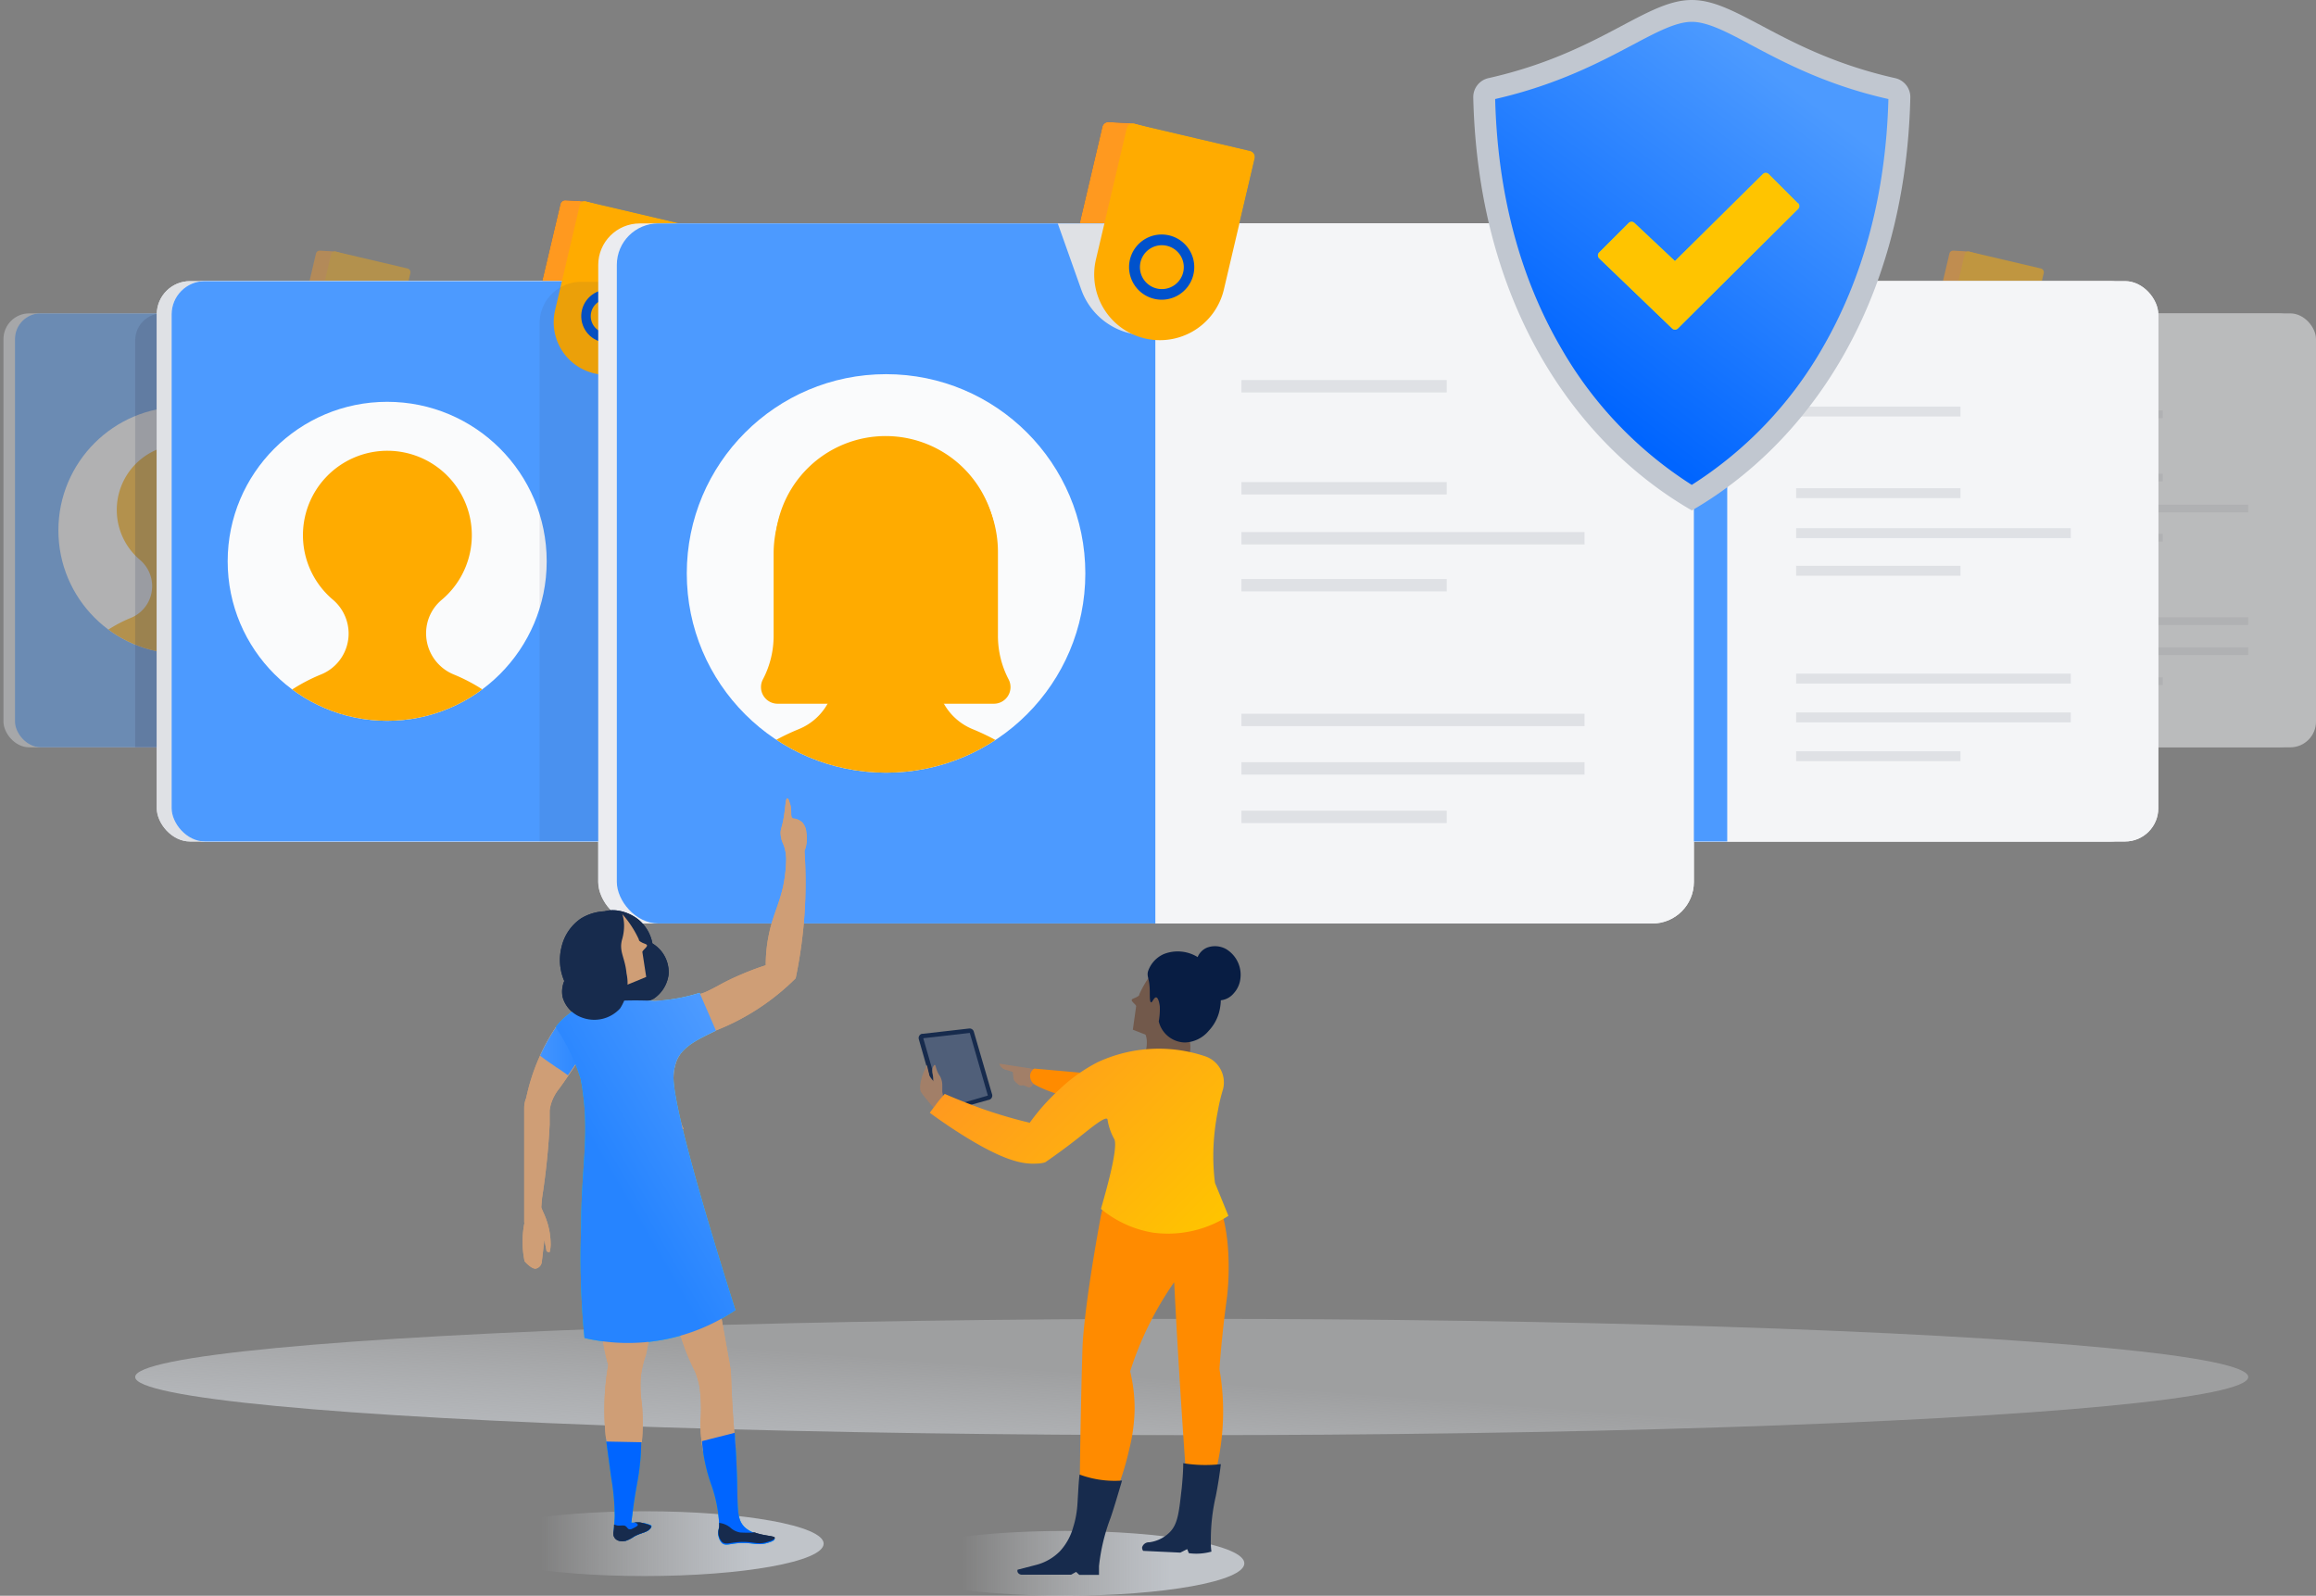
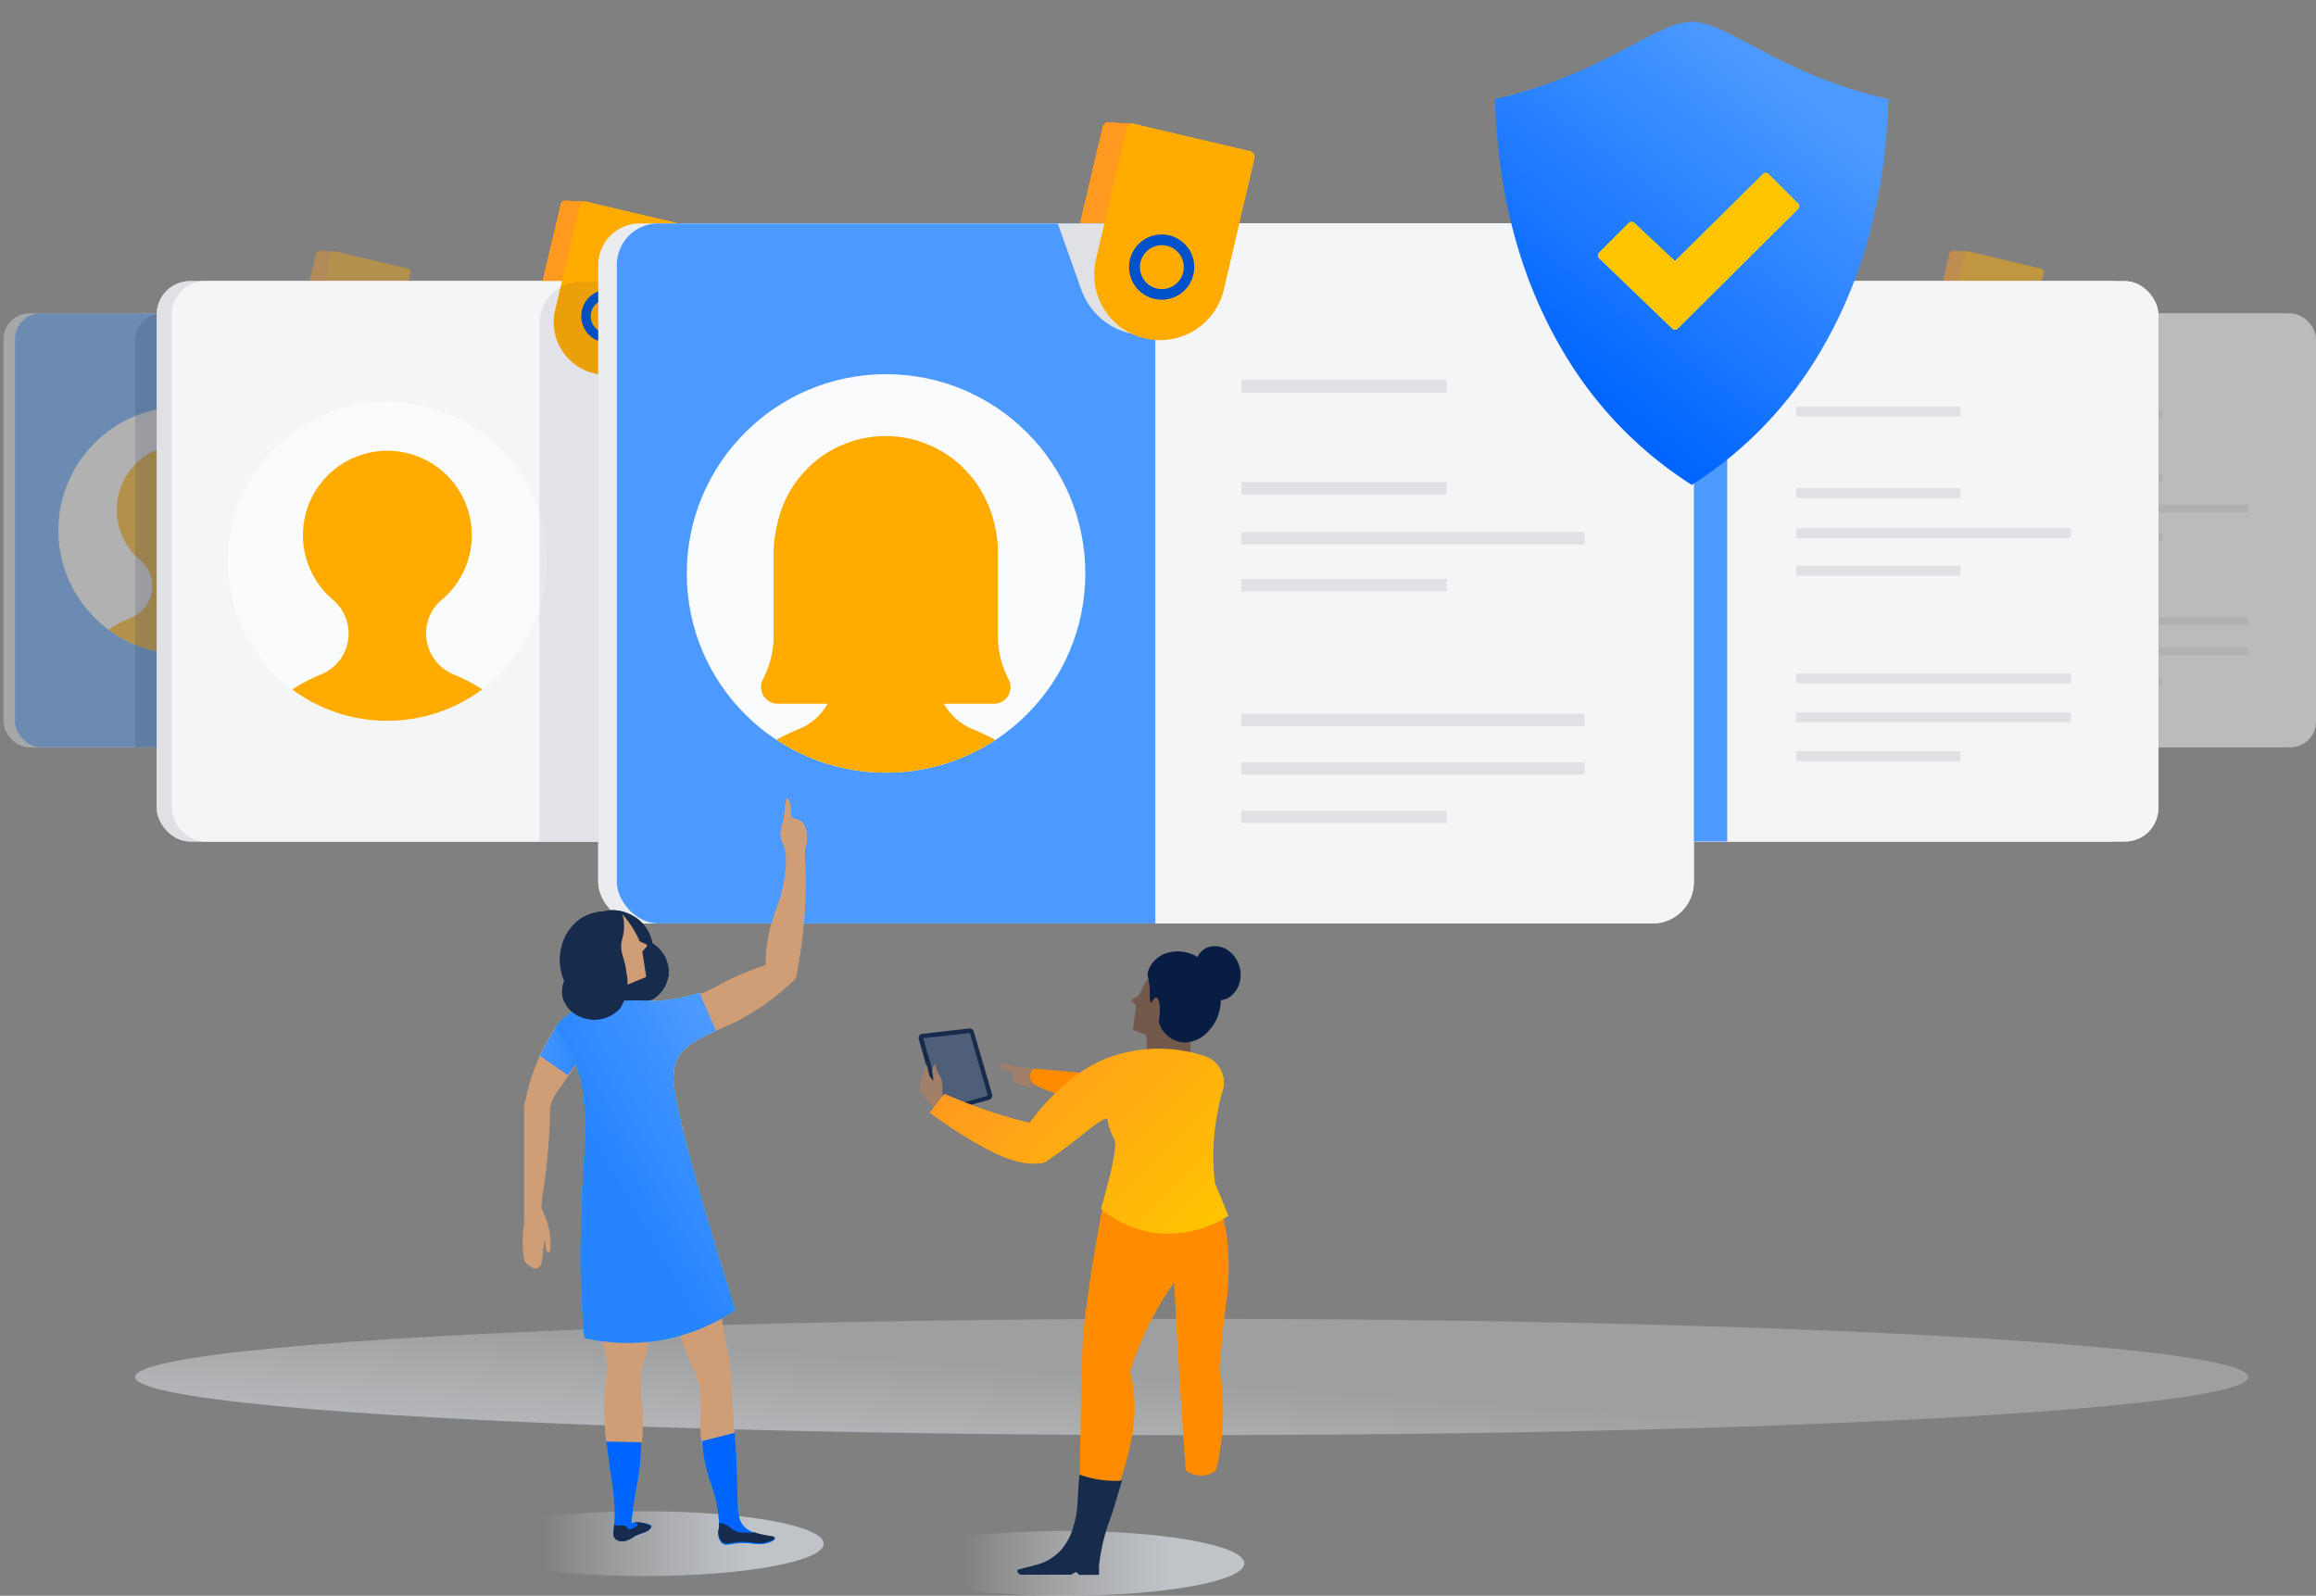
<svg xmlns="http://www.w3.org/2000/svg" xmlns:xlink="http://www.w3.org/1999/xlink" viewBox="0 0 462.44 318.66">
  <rect x="0" y="0" width="462.44" height="318.66" fill="#808080" stroke="none" />
  <defs>
    <linearGradient id="a" x1="238.76" y1="264.11" x2="234.63" y2="319.66" gradientUnits="userSpaceOnUse">
      <stop offset="0.21" stop-color="#e5e8ec" stop-opacity="0.3" />
      <stop offset="0.79" stop-color="#cfd4db" stop-opacity="0.8" />
    </linearGradient>
    <clipPath id="b" transform="translate(-1.56 -11.87)">
      <rect x="330.68" y="74.44" width="133.32" height="86.66" rx="5.14" ry="5.14" style="fill:#f4f5f7" />
    </clipPath>
    <clipPath id="c" transform="translate(-1.56 -11.87)">
      <circle cx="364.01" cy="117.77" r="24.66" style="fill:#0065ff" />
    </clipPath>
    <linearGradient id="d" x1="364.27" y1="128.84" x2="364.27" y2="98.31" gradientUnits="userSpaceOnUse">
      <stop offset="0" stop-color="#253858" />
      <stop offset="1" stop-color="#42526e" />
    </linearGradient>
    <clipPath id="e" transform="translate(-1.56 -11.87)">
      <path d="M364.27,119.24c3.13,0,5.35,1.8,6.9.8s2.43-4.79,2.87-6.18a8.6,8.6,0,0,0,.24-4,23.75,23.75,0,0,1-1-2.41,7.41,7.41,0,0,1-.17-1.1,17.45,17.45,0,0,0-3.93-.06c-5.1.5-7.41,3-10.61,2.08a6.27,6.27,0,0,1-2.87-1.91,6.38,6.38,0,0,0-.87,1.33,6.8,6.8,0,0,0-.6,2.08,9.91,9.91,0,0,0,.24,4c.44,1.39,1.32,5.18,2.87,6.18S361.15,119.25,364.27,119.24Z" style="fill:#ecc19c" />
    </clipPath>
    <radialGradient id="f" cx="375.39" cy="132.24" r="3.05" gradientTransform="translate(-2.04 -23.39) scale(0.99)" gradientUnits="userSpaceOnUse">
      <stop offset="0" stop-color="#ffd5c4" />
      <stop offset="0.1" stop-color="#ffd5c4" stop-opacity="0.98" />
      <stop offset="0.22" stop-color="#fed5c3" stop-opacity="0.92" />
      <stop offset="0.36" stop-color="#fcd4c1" stop-opacity="0.82" />
      <stop offset="0.51" stop-color="#fad3bf" stop-opacity="0.67" />
      <stop offset="0.66" stop-color="#f7d2bd" stop-opacity="0.49" />
      <stop offset="0.83" stop-color="#f4d1ba" stop-opacity="0.27" />
      <stop offset="0.99" stop-color="#f0d0b6" stop-opacity="0.01" />
      <stop offset="1" stop-color="#f0d0b6" stop-opacity="0" />
    </radialGradient>
    <radialGradient id="g" cx="362.79" cy="132.43" r="3.05" xlink:href="#f" />
    <clipPath id="h" transform="translate(-1.56 -11.87)">
      <rect x="4.55" y="74.44" width="133.32" height="86.66" rx="5.14" ry="5.14" style="fill:#f4f5f7" />
    </clipPath>
    <clipPath id="i" transform="translate(-1.56 -11.87)">
      <circle cx="37.88" cy="117.77" r="24.66" style="fill:#fafbfc" />
    </clipPath>
    <clipPath id="j" transform="translate(-1.56 -11.87)">
      <rect x="260.36" y="68.01" width="172.15" height="111.9" rx="6.64" ry="6.64" style="fill:#f4f5f7" />
    </clipPath>
    <clipPath id="k" transform="translate(-1.56 -11.87)">
      <circle cx="303.4" cy="123.96" r="31.85" style="fill:#0065ff" />
    </clipPath>
    <linearGradient id="l" x1="303.74" y1="138.24" x2="303.74" y2="98.83" xlink:href="#d" />
    <clipPath id="m" transform="translate(-1.56 -11.87)">
      <path d="M303.74,125.85c4,0,6.91,2.33,8.91,1s3.14-6.18,3.71-8a11.1,11.1,0,0,0,.31-5.17c-.12-.68-.93-1.54-1.29-3.12a9.57,9.57,0,0,1-.21-1.42,22.53,22.53,0,0,0-5.07-.08c-6.58.65-9.56,3.93-13.7,2.69a8.09,8.09,0,0,1-3.7-2.47,8.24,8.24,0,0,0-1.12,1.72,8.78,8.78,0,0,0-.77,2.68,12.8,12.8,0,0,0,.31,5.17c.57,1.8,1.71,6.69,3.71,8S299.7,125.86,303.74,125.85Z" style="fill:#ecc19c" />
    </clipPath>
    <radialGradient id="n" cx="316.07" cy="138.93" r="3.94" xlink:href="#f" />
    <radialGradient id="o" cx="299.79" cy="139.17" r="3.94" xlink:href="#f" />
    <clipPath id="p" transform="translate(-1.56 -11.87)">
-       <rect x="35.83" y="68.01" width="172.15" height="111.9" rx="6.64" ry="6.64" style="fill:#f4f5f7" />
-     </clipPath>
+       </clipPath>
    <clipPath id="q" transform="translate(-1.56 -11.87)">
      <rect x="124.72" y="56.48" width="215.07" height="139.8" rx="8.29" ry="8.29" style="fill:#f4f5f7" />
    </clipPath>
    <clipPath id="y" transform="translate(-1.56 -11.87)">
      <circle cx="78.87" cy="123.96" r="31.85" style="fill:#fafbfc" />
    </clipPath>
    <linearGradient id="z" x1="119.45" y1="114.51" x2="334.52" y2="114.51" gradientUnits="userSpaceOnUse">
      <stop offset="0" stop-color="#ebecf0" />
      <stop offset="1" stop-color="#fafbfc" />
    </linearGradient>
    <clipPath id="ab" transform="translate(-1.56 -11.87)">
      <circle cx="178.48" cy="126.38" r="39.79" style="fill:#fafbfc" />
    </clipPath>
    <linearGradient id="ac" x1="475.08" y1="1092.74" x2="546.68" y2="1092.74" gradientTransform="translate(-382.22 -784.48)" gradientUnits="userSpaceOnUse">
      <stop offset="0.21" stop-color="#e5e8ec" stop-opacity="0" />
      <stop offset="0.79" stop-color="#cfd4db" stop-opacity="0.8" />
    </linearGradient>
    <linearGradient id="ad" x1="-876.99" y1="380.18" x2="-863.53" y2="380.18" gradientTransform="translate(-757.31 602) rotate(180)" gradientUnits="userSpaceOnUse">
      <stop offset="0" stop-color="#00c7e5" />
      <stop offset="1" stop-color="#79e2f2" />
    </linearGradient>
    <linearGradient id="ae" x1="124.5" y1="248.22" x2="152.57" y2="231.86" gradientTransform="matrix(1, 0, 0, 1, 0, 0)" xlink:href="#ad" />
    <linearGradient id="af" x1="365.98" y1="1088.02" x2="437.58" y2="1088.02" gradientTransform="translate(-189.12 -775.84)" xlink:href="#ac" />
    <linearGradient id="ag" x1="2864.75" y1="344.55" x2="2905.44" y2="385.22" gradientTransform="translate(3108.82 602) rotate(180)" gradientUnits="userSpaceOnUse">
      <stop offset="0" stop-color="#ffc400" />
      <stop offset="1" stop-color="#ff991f" />
    </linearGradient>
    <linearGradient id="ah" x1="-876.99" y1="380.18" x2="-863.53" y2="380.18" gradientTransform="translate(-757.31 602) rotate(180)" gradientUnits="userSpaceOnUse">
      <stop offset="0" stop-color="#2684ff" />
      <stop offset="1" stop-color="#4c9aff" />
    </linearGradient>
    <linearGradient id="ai" x1="124.5" y1="248.22" x2="152.57" y2="231.86" gradientTransform="matrix(1, 0, 0, 1, 0, 0)" xlink:href="#ah" />
    <linearGradient id="aj" x1="310.94" y1="85.82" x2="355.95" y2="26.43" gradientUnits="userSpaceOnUse">
      <stop offset="0" stop-color="#0065ff" />
      <stop offset="1" stop-color="#4c9aff" />
    </linearGradient>
  </defs>
  <title>hero-Atlassian-Crowd</title>
  <g style="isolation:isolate">
    <ellipse cx="237.95" cy="274.98" rx="210.96" ry="11.61" style="fill:url(#a)" />
    <g style="opacity:0.5">
      <path d="M393,88.71h0a8.13,8.13,0,0,1-6.06-9.78l3.86-16.42a.77.77,0,0,1,.75-.59l3.2.18,12,3.54-4,17A8.13,8.13,0,0,1,393,88.71Z" transform="translate(-1.56 -11.87)" style="fill:#ff991f" />
      <rect x="326.82" y="62.58" width="133.32" height="86.66" rx="5.14" ry="5.14" style="fill:#dfe1e5" />
      <rect x="329.12" y="62.58" width="133.32" height="86.66" rx="5.14" ry="5.14" style="fill:#f4f5f7" />
      <g style="clip-path:url(#b)">
        <rect x="326.13" y="62.58" width="69.64" height="88.52" style="fill:#ebecf0" />
      </g>
      <circle cx="362.45" cy="105.91" r="24.66" style="fill:#0065ff" />
      <path d="M399,87.79h0a8.49,8.49,0,0,0,5.16-10.85l-.83-2.5H385.26l2.91,8.19A8.49,8.49,0,0,0,399,87.79Z" transform="translate(-1.56 -11.87)" style="fill:#dfe1e5;mix-blend-mode:multiply" />
      <rect x="406.43" y="81.97" width="25.41" height="1.53" style="fill:#dfe1e5" />
      <rect x="406.43" y="100.79" width="42.47" height="1.53" style="fill:#dfe1e5" />
      <rect x="406.43" y="94.6" width="25.41" height="1.53" style="fill:#dfe1e5" />
      <rect x="406.43" y="106.6" width="25.41" height="1.53" style="fill:#dfe1e5" />
      <rect x="406.43" y="123.28" width="42.47" height="1.53" style="fill:#dfe1e5" />
      <rect x="406.43" y="129.28" width="42.47" height="1.53" style="fill:#dfe1e5" />
      <rect x="406.43" y="135.28" width="25.41" height="1.53" style="fill:#dfe1e5" />
      <path d="M391.6,63.45h14.73a.77.77,0,0,1,.77.77V80.92A8.13,8.13,0,0,1,399,89.05h0a8.13,8.13,0,0,1-8.13-8.13V64.21a.77.77,0,0,1,.77-.77Z" transform="translate(26.45 -101.08) rotate(13.22)" style="fill:#ffab00" />
      <circle cx="398.12" cy="79.85" r="3.37" transform="translate(221.63 434.43) rotate(-75.82)" style="fill:none;stroke:#0052cc;stroke-miterlimit:10;stroke-width:1.469px" />
      <circle cx="362.45" cy="105.91" r="24.66" style="fill:#0065ff" />
      <g style="clip-path:url(#c)">
        <path d="M381.1,135.56,374,130.88a1,1,0,0,0-.49-.16l-9.09-.47-9.09.47a1,1,0,0,0-.49.16l-7.59,5a24.66,24.66,0,0,0,33.81-.34Z" transform="translate(-1.56 -11.87)" style="fill:#2684ff" />
        <path d="M370.53,126.88a12.17,12.17,0,0,0,.27,3.35c.13.49.76.67,1.27,1a.29.29,0,0,1,.08.42,12.58,12.58,0,0,1-4.55,3.4.48.48,0,0,0-.24.23l-2.51,5.34a.49.49,0,0,1-.88,0l-2.52-5.34a.48.48,0,0,0-.24-.23,12.58,12.58,0,0,1-4.55-3.4.28.28,0,0,1,.07-.41c.52-.3,1.15-.49,1.28-1a12.17,12.17,0,0,0,.27-3.35Z" transform="translate(-1.56 -11.87)" style="fill:#ddb28d" />
        <path d="M376.78,114.82c0,1.22-2,3.81-3.21,3.85s-1.17-2.48-1.21-3.7a2.21,2.21,0,1,1,4.42-.15Z" transform="translate(-1.56 -11.87)" style="fill:#ecc19c" />
        <path d="M351.69,114.82c0,1.22,2,3.81,3.21,3.85s1.17-2.48,1.21-3.7a2.21,2.21,0,0,0-4.42-.15Z" transform="translate(-1.56 -11.87)" style="fill:#ecc19c" />
        <path d="M362.81,129.1a5.41,5.41,0,0,0,2.92,0c7.56-2.12,6.35-2.88,9.26-15.7,1.67-7.36.47-15.6-10.72-15.26-11.18-.34-12.39,7.9-10.72,15.26C356.46,126.22,355.25,127,362.81,129.1Z" transform="translate(-1.56 -11.87)" style="fill:url(#d)" />
        <path d="M364.23,124.71c2.09-.07,3,1,3.76.36a1.76,1.76,0,0,0,.3-2.27c-.16-.16-.33-.19-1.33-.24-1.8-.1-2,0-2.8-.13a9.92,9.92,0,0,0-1.54-.17,7.91,7.91,0,0,0-1.49.23c-.61.13-.91.19-1,.31-.41.49-.06,1.85.77,2.34S362.37,124.77,364.23,124.71Z" transform="translate(-1.56 -11.87)" style="fill:#ecc19c" />
        <path d="M364.27,119.24c3.13,0,5.35,1.8,6.9.8s2.43-4.79,2.87-6.18a8.6,8.6,0,0,0,.24-4,23.75,23.75,0,0,1-1-2.41,7.41,7.41,0,0,1-.17-1.1,17.45,17.45,0,0,0-3.93-.06c-5.1.5-7.41,3-10.61,2.08a6.27,6.27,0,0,1-2.87-1.91,6.38,6.38,0,0,0-.87,1.33,6.8,6.8,0,0,0-.6,2.08,9.91,9.91,0,0,0,.24,4c.44,1.39,1.32,5.18,2.87,6.18S361.15,119.25,364.27,119.24Z" transform="translate(-1.56 -11.87)" style="fill:#ecc19c" />
        <g style="clip-path:url(#e)">
          <g style="opacity:0.36;mix-blend-mode:multiply">
            <circle cx="369.14" cy="107.37" r="3.02" style="fill:url(#f)" />
          </g>
          <g style="opacity:0.36;mix-blend-mode:multiply">
            <circle cx="356.68" cy="107.55" r="3.02" style="fill:url(#g)" />
          </g>
        </g>
        <path d="M364,93.11a24.66,24.66,0,1,1-24.66,24.66A24.66,24.66,0,0,1,364,93.11m0-1.91a26.57,26.57,0,1,0,26.57,26.57A26.61,26.61,0,0,0,364,91.2Z" transform="translate(-1.56 -11.87)" style="fill:#fff" />
      </g>
      <path d="M364,93.11a24.66,24.66,0,1,1-24.66,24.66A24.66,24.66,0,0,1,364,93.11m0-1.91a26.57,26.57,0,1,0,26.57,26.57A26.61,26.61,0,0,0,364,91.2Z" transform="translate(-1.56 -11.87)" style="fill:#fafbfc" />
    </g>
    <g style="opacity:0.4">
      <path d="M66.85,88.71h0a8.13,8.13,0,0,1-6.06-9.78l3.86-16.42a.77.77,0,0,1,.75-.59l3.2.18,12,3.54-4,17A8.13,8.13,0,0,1,66.85,88.71Z" transform="translate(-1.56 -11.87)" style="fill:#ff991f" />
      <rect x="0.69" y="62.58" width="133.32" height="86.66" rx="5.14" ry="5.14" style="fill:#dfe1e5" />
      <rect x="2.98" y="62.58" width="133.32" height="86.66" rx="5.14" ry="5.14" style="fill:#f4f5f7" />
      <g style="clip-path:url(#h)">
        <rect y="62.58" width="69.64" height="88.52" style="fill:#4c9aff" />
      </g>
      <path d="M72.89,87.79h0A8.49,8.49,0,0,0,78,76.94l-.83-2.5H59.13L62,82.63A8.49,8.49,0,0,0,72.89,87.79Z" transform="translate(-1.56 -11.87)" style="fill:#dfe1e5;mix-blend-mode:multiply" />
      <line x1="80.3" y1="82.74" x2="105.71" y2="82.74" style="fill:none;stroke:#dfe1e5;stroke-miterlimit:10;stroke-width:1.688px" />
      <line x1="80.3" y1="101.55" x2="122.77" y2="101.55" style="fill:none;stroke:#dfe1e5;stroke-miterlimit:10;stroke-width:1.688px" />
      <line x1="80.3" y1="95.37" x2="105.71" y2="95.37" style="fill:none;stroke:#dfe1e5;stroke-miterlimit:10;stroke-width:1.688px" />
      <line x1="80.3" y1="107.37" x2="105.71" y2="107.37" style="fill:none;stroke:#dfe1e5;stroke-miterlimit:10;stroke-width:1.688px" />
      <line x1="80.3" y1="124.04" x2="122.77" y2="124.04" style="fill:none;stroke:#dfe1e5;stroke-miterlimit:10;stroke-width:1.688px" />
      <line x1="80.3" y1="130.04" x2="122.77" y2="130.04" style="fill:none;stroke:#dfe1e5;stroke-miterlimit:10;stroke-width:1.688px" />
      <line x1="80.3" y1="136.04" x2="105.71" y2="136.04" style="fill:none;stroke:#dfe1e5;stroke-miterlimit:10;stroke-width:1.688px" />
      <path d="M65.47,63.45H80.2a.77.77,0,0,1,.77.77V80.92a8.13,8.13,0,0,1-8.13,8.13h0a8.13,8.13,0,0,1-8.13-8.13V64.21a.77.77,0,0,1,.77-.77Z" transform="translate(17.8 -26.5) rotate(13.22)" style="fill:#ffab00" />
      <circle cx="71.99" cy="79.85" r="3.37" transform="translate(-24.62 118.23) rotate(-75.82)" style="fill:none;stroke:#0052cc;stroke-miterlimit:10;stroke-width:1.469px" />
      <circle cx="36.32" cy="105.91" r="24.66" style="fill:#fafbfc" />
      <g style="clip-path:url(#i)">
        <path d="M27.68,135.26a27.25,27.25,0,0,0-10.81,8H59a27.25,27.25,0,0,0-10.77-8,6.87,6.87,0,0,1-4.3-6.35,6.73,6.73,0,0,1,2.37-5.18,13.06,13.06,0,1,0-16.81-.07,6.88,6.88,0,0,1,2.45,5.24h0A6.83,6.83,0,0,1,27.68,135.26Z" transform="translate(-1.56 -11.87)" style="fill:#ffab00" />
      </g>
    </g>
    <path d="M340.81,86.44h0A10.5,10.5,0,0,1,333,73.81l5-21.2a1,1,0,0,1,1-.76l4.14.23,15.53,4.58-5.16,22A10.5,10.5,0,0,1,340.81,86.44Z" transform="translate(-1.56 -11.87)" style="fill:#0052cc" />
    <rect x="255.83" y="56.14" width="172.15" height="111.9" rx="6.64" ry="6.64" style="fill:#dfe1e5" />
    <rect x="258.8" y="56.14" width="172.15" height="111.9" rx="6.64" ry="6.64" style="fill:#f4f5f7" />
    <g style="clip-path:url(#j)">
      <rect x="254.95" y="56.14" width="89.93" height="114.3" style="fill:#ebecf0" />
    </g>
    <circle cx="301.84" cy="112.09" r="31.85" style="fill:#0065ff" />
    <path d="M348.61,85.24h0a11,11,0,0,0,6.66-14L354.2,68H330.84l3.76,10.57A11,11,0,0,0,348.61,85.24Z" transform="translate(-1.56 -11.87)" style="fill:#dfe1e5;mix-blend-mode:multiply" />
    <line x1="358.64" y1="82.18" x2="391.45" y2="82.18" style="fill:none;stroke:#dfe1e5;stroke-miterlimit:10;stroke-width:2.179px" />
    <line x1="358.64" y1="106.47" x2="413.48" y2="106.47" style="fill:none;stroke:#dfe1e5;stroke-miterlimit:10;stroke-width:2.179px" />
    <line x1="358.64" y1="98.48" x2="391.45" y2="98.48" style="fill:none;stroke:#dfe1e5;stroke-miterlimit:10;stroke-width:2.179px" />
    <line x1="358.64" y1="113.98" x2="391.45" y2="113.98" style="fill:none;stroke:#dfe1e5;stroke-miterlimit:10;stroke-width:2.179px" />
    <line x1="358.64" y1="135.51" x2="413.48" y2="135.51" style="fill:none;stroke:#dfe1e5;stroke-miterlimit:10;stroke-width:2.179px" />
    <line x1="358.64" y1="143.26" x2="413.48" y2="143.26" style="fill:none;stroke:#dfe1e5;stroke-miterlimit:10;stroke-width:2.179px" />
    <line x1="358.64" y1="151.01" x2="391.45" y2="151.01" style="fill:none;stroke:#dfe1e5;stroke-miterlimit:10;stroke-width:2.179px" />
    <path d="M339,53.81h19a1,1,0,0,1,1,1V76.37a10.5,10.5,0,0,1-10.5,10.5h0A10.5,10.5,0,0,1,338,76.37V54.8a1,1,0,0,1,1-1Z" transform="translate(23.76 -89.71) rotate(13.22)" style="fill:#0065ff" />
    <circle cx="347.45" cy="74.99" r="4.35" transform="translate(188.08 381.63) rotate(-75.82)" style="fill:none;stroke:#0052cc;stroke-miterlimit:10;stroke-width:1.897px" />
    <circle cx="301.84" cy="112.09" r="31.85" style="fill:#0065ff" />
    <g style="clip-path:url(#k)">
      <path d="M325.47,146.92l-9.13-6a1.26,1.26,0,0,0-.63-.21L304,140.07l-11.74.61a1.26,1.26,0,0,0-.63.21l-9.8,6.48a31.84,31.84,0,0,0,43.66-.44Z" transform="translate(-1.56 -11.87)" style="fill:#2684ff" />
      <path d="M311.82,135.72a15.72,15.72,0,0,0,.35,4.33c.17.63,1,.87,1.65,1.26a.37.37,0,0,1,.1.54,16.25,16.25,0,0,1-5.88,4.39.63.63,0,0,0-.31.3l-3.24,6.89a.63.63,0,0,1-1.14,0l-3.26-6.9a.63.63,0,0,0-.31-.3,16.25,16.25,0,0,1-5.88-4.39.36.36,0,0,1,.09-.54c.67-.39,1.49-.64,1.66-1.27a15.72,15.72,0,0,0,.35-4.33Z" transform="translate(-1.56 -11.87)" style="fill:#ddb28d" />
      <path d="M319.89,120.15c.06,1.58-2.57,4.92-4.15,5s-1.51-3.2-1.56-4.78a2.86,2.86,0,1,1,5.71-.2Z" transform="translate(-1.56 -11.87)" style="fill:#ecc19c" />
      <path d="M287.49,120.15c-.06,1.58,2.57,4.92,4.15,5s1.51-3.2,1.56-4.78a2.86,2.86,0,1,0-5.71-.2Z" transform="translate(-1.56 -11.87)" style="fill:#ecc19c" />
      <path d="M301.85,138.58a7,7,0,0,0,3.77,0c9.76-2.74,8.2-3.71,12-20.28,2.16-9.51.6-20.14-13.84-19.71-14.44-.44-16,10.2-13.84,19.71C293.66,134.87,292.09,135.84,301.85,138.58Z" transform="translate(-1.56 -11.87)" style="fill:url(#l)" />
      <path d="M303.68,132.91c2.7-.09,3.83,1.25,4.85.47a2.28,2.28,0,0,0,.39-2.94c-.2-.21-.42-.25-1.71-.31-2.32-.12-2.55,0-3.62-.16a12.81,12.81,0,0,0-2-.22,10.22,10.22,0,0,0-1.93.29c-.78.16-1.18.25-1.31.41-.53.63-.08,2.39,1,3S301.28,133,303.68,132.91Z" transform="translate(-1.56 -11.87)" style="fill:#ecc19c" />
      <path d="M303.74,125.85c4,0,6.91,2.33,8.91,1s3.14-6.18,3.71-8a11.1,11.1,0,0,0,.31-5.17c-.12-.68-.93-1.54-1.29-3.12a9.57,9.57,0,0,1-.21-1.42,22.53,22.53,0,0,0-5.07-.08c-6.58.65-9.56,3.93-13.7,2.69a8.09,8.09,0,0,1-3.7-2.47,8.24,8.24,0,0,0-1.12,1.72,8.78,8.78,0,0,0-.77,2.68,12.8,12.8,0,0,0,.31,5.17c.57,1.8,1.71,6.69,3.71,8S299.7,125.86,303.74,125.85Z" transform="translate(-1.56 -11.87)" style="fill:#ecc19c" />
      <g style="clip-path:url(#m)">
        <g style="opacity:0.36;mix-blend-mode:multiply">
          <circle cx="310.48" cy="113.98" r="3.9" style="fill:url(#n)" />
        </g>
        <g style="opacity:0.36;mix-blend-mode:multiply">
          <circle cx="294.39" cy="114.22" r="3.9" style="fill:url(#o)" />
        </g>
      </g>
      <path d="M303.4,92.11A31.85,31.85,0,1,1,271.55,124,31.85,31.85,0,0,1,303.4,92.11m0-2.47A34.32,34.32,0,1,0,337.72,124,34.35,34.35,0,0,0,303.4,89.64Z" transform="translate(-1.56 -11.87)" style="fill:#fff" />
    </g>
    <path d="M303.4,92.11A31.85,31.85,0,1,1,271.55,124,31.85,31.85,0,0,1,303.4,92.11m0-2.47A34.32,34.32,0,1,0,337.72,124,34.35,34.35,0,0,0,303.4,89.64Z" transform="translate(-1.56 -11.87)" style="fill:#fafbfc" />
    <path d="M224.86,161.1H28.56V79.83a5.38,5.38,0,0,1,5.38-5.38H219.48a5.38,5.38,0,0,1,5.38,5.38Z" transform="translate(-1.56 -11.87)" style="fill:#344563;opacity:0.1" />
    <path d="M116.28,86.44h0a10.5,10.5,0,0,1-7.82-12.62l5-21.2a1,1,0,0,1,1-.76l4.14.23,15.53,4.58-5.16,22A10.5,10.5,0,0,1,116.28,86.44Z" transform="translate(-1.56 -11.87)" style="fill:#0052cc" />
    <rect x="31.3" y="56.14" width="172.15" height="111.9" rx="6.64" ry="6.64" style="fill:#dfe1e5" />
    <rect x="34.27" y="56.14" width="172.15" height="111.9" rx="6.64" ry="6.64" style="fill:#f4f5f7" />
    <g style="clip-path:url(#p)">
      <rect x="30.42" y="56.14" width="89.93" height="114.3" style="fill:#ebecf0" />
    </g>
    <circle cx="77.31" cy="112.09" r="31.85" style="fill:#0065ff" />
    <line x1="134.11" y1="82.18" x2="166.92" y2="82.18" style="fill:none;stroke:#dfe1e5;stroke-miterlimit:10;stroke-width:2.179px" />
    <line x1="134.11" y1="106.47" x2="188.95" y2="106.47" style="fill:none;stroke:#dfe1e5;stroke-miterlimit:10;stroke-width:2.179px" />
    <line x1="134.11" y1="98.48" x2="166.92" y2="98.48" style="fill:none;stroke:#dfe1e5;stroke-miterlimit:10;stroke-width:2.179px" />
    <line x1="134.11" y1="113.98" x2="166.92" y2="113.98" style="fill:none;stroke:#dfe1e5;stroke-miterlimit:10;stroke-width:2.179px" />
    <line x1="134.11" y1="135.51" x2="188.95" y2="135.51" style="fill:none;stroke:#dfe1e5;stroke-miterlimit:10;stroke-width:2.179px" />
    <line x1="134.11" y1="143.26" x2="188.95" y2="143.26" style="fill:none;stroke:#dfe1e5;stroke-miterlimit:10;stroke-width:2.179px" />
    <line x1="134.11" y1="151.01" x2="166.92" y2="151.01" style="fill:none;stroke:#dfe1e5;stroke-miterlimit:10;stroke-width:2.179px" />
    <path d="M114.5,53.81h19a1,1,0,0,1,1,1V76.37A10.5,10.5,0,0,1,124,86.87h0a10.5,10.5,0,0,1-10.5-10.5V54.8a1,1,0,0,1,1-1Z" transform="translate(17.81 -38.36) rotate(13.22)" style="fill:#0065ff" />
    <circle cx="122.92" cy="74.99" r="4.35" transform="translate(18.54 163.94) rotate(-75.82)" style="fill:none;stroke:#0052cc;stroke-miterlimit:10;stroke-width:1.897px" />
    <rect x="47.02" y="92.11" width="63.7" height="63.7" rx="31.85" ry="31.85" transform="matrix(1, -0.02, 0.02, 1, -3.88, -10.36)" style="fill:#0065ff" />
    <circle cx="78.27" cy="114.59" r="12.72" transform="translate(-6.51 -8.33) rotate(-2.51)" style="fill:#0052cc" />
    <path d="M103.59,144a28.31,28.31,0,0,0-49.43,0A31.78,31.78,0,0,0,79.47,155.8h0A31.77,31.77,0,0,0,103.59,144Z" transform="translate(-1.56 -11.87)" style="fill:#0052cc" />
    <path d="M116,56.28H314.52a8.29,8.29,0,0,1,8.29,8.29V168a0,0,0,0,1,0,0H107.74a0,0,0,0,1,0,0V64.57A8.29,8.29,0,0,1,116,56.28Z" style="fill:#344563;opacity:0.1" />
    <path d="M225.21,79.5h0a13.12,13.12,0,0,1-9.77-15.77l6.22-26.49a1.24,1.24,0,0,1,1.2-1l5.17.28,19.4,5.72L241,69.73A13.12,13.12,0,0,1,225.21,79.5Z" transform="translate(-1.56 -11.87)" style="fill:#0052cc" />
    <rect x="119.45" y="44.62" width="215.07" height="139.8" rx="8.29" ry="8.29" style="fill:#dfe1e5" />
    <rect x="123.15" y="44.62" width="215.07" height="139.8" rx="8.29" ry="8.29" style="fill:#f4f5f7" />
    <g style="clip-path:url(#q)">
-       <rect x="118.34" y="44.62" width="112.35" height="142.8" style="fill:#ebecf0" />
-     </g>
+       </g>
    <circle cx="176.92" cy="114.51" r="39.79" style="fill:#0065ff" />
    <path d="M235,78h0a13.7,13.7,0,0,0,8.32-17.5l-1.34-4H212.77l4.69,13.21A13.7,13.7,0,0,0,235,78Z" transform="translate(-1.56 -11.87)" style="fill:#dfe1e5;mix-blend-mode:multiply" />
    <line x1="247.88" y1="77.14" x2="288.87" y2="77.14" style="fill:none;stroke:#dfe1e5;stroke-miterlimit:10;stroke-width:2.723px" />
    <line x1="247.88" y1="107.48" x2="316.39" y2="107.48" style="fill:none;stroke:#dfe1e5;stroke-miterlimit:10;stroke-width:2.723px" />
    <line x1="247.88" y1="97.51" x2="288.87" y2="97.51" style="fill:none;stroke:#dfe1e5;stroke-miterlimit:10;stroke-width:2.723px" />
    <line x1="247.88" y1="116.87" x2="288.87" y2="116.87" style="fill:none;stroke:#dfe1e5;stroke-miterlimit:10;stroke-width:2.723px" />
    <line x1="247.88" y1="143.77" x2="316.39" y2="143.77" style="fill:none;stroke:#dfe1e5;stroke-miterlimit:10;stroke-width:2.723px" />
    <line x1="247.88" y1="153.45" x2="316.39" y2="153.45" style="fill:none;stroke:#dfe1e5;stroke-miterlimit:10;stroke-width:2.723px" />
    <line x1="247.88" y1="163.13" x2="288.87" y2="163.13" style="fill:none;stroke:#dfe1e5;stroke-miterlimit:10;stroke-width:2.723px" />
    <path d="M223,38.74h23.77A1.24,1.24,0,0,1,248,40v27A13.12,13.12,0,0,1,234.88,80h0a13.12,13.12,0,0,1-13.12-13.12V40A1.24,1.24,0,0,1,223,38.74Z" transform="translate(18.24 -64.01) rotate(13.22)" style="fill:#0065ff" />
    <circle cx="233.52" cy="65.2" r="5.44" transform="translate(111.54 263.77) rotate(-75.82)" style="fill:none;stroke:#0052cc;stroke-miterlimit:10;stroke-width:2.37px" />
    <rect x="138.7" y="86.59" width="79.58" height="79.58" rx="39.79" ry="39.79" transform="translate(-3.91 -8.49) rotate(-1.08)" style="fill:#0065ff" />
    <circle cx="177.74" cy="114.67" r="15.89" transform="translate(-6.42 -3.97) rotate(-2.51)" style="fill:#0052cc" />
    <path d="M209.37,151.45a35.37,35.37,0,0,0-61.76,0,39.71,39.71,0,0,0,31.62,14.69h0A39.69,39.69,0,0,0,209.37,151.45Z" transform="translate(-1.56 -11.87)" style="fill:#0052cc" />
    <path d="M178.48,86.59a39.79,39.79,0,1,1-39.79,39.79,39.79,39.79,0,0,1,39.79-39.79m0-3.08a42.87,42.87,0,1,0,42.87,42.87,42.92,42.92,0,0,0-42.87-42.87Z" transform="translate(-1.56 -11.87)" style="fill:#ebecf0" />
    <path d="M340.81,86.44h0A10.5,10.5,0,0,1,333,73.81l5-21.2a1,1,0,0,1,1-.76l4.14.23,15.53,4.58-5.16,22A10.5,10.5,0,0,1,340.81,86.44Z" transform="translate(-1.56 -11.87)" style="fill:#0052cc" />
    <rect x="255.83" y="56.14" width="172.15" height="111.9" rx="6.64" ry="6.64" style="fill:#dfe1e5" />
    <rect x="258.8" y="56.14" width="172.15" height="111.9" rx="6.64" ry="6.64" style="fill:#f4f5f7" />
    <g style="clip-path:url(#j)">
      <rect x="254.95" y="56.14" width="89.93" height="114.3" style="fill:#4c9aff" />
    </g>
    <circle cx="301.84" cy="112.09" r="31.85" style="fill:#0065ff" />
    <path d="M348.61,85.24h0a11,11,0,0,0,6.66-14L354.2,68H330.84l3.76,10.57A11,11,0,0,0,348.61,85.24Z" transform="translate(-1.56 -11.87)" style="fill:#dfe1e5;mix-blend-mode:multiply" />
    <rect x="358.64" y="81.19" width="32.81" height="1.98" style="fill:#dfe1e5" />
    <rect x="358.64" y="105.48" width="54.84" height="1.98" style="fill:#dfe1e5" />
    <rect x="358.64" y="97.49" width="32.81" height="1.98" style="fill:#dfe1e5" />
    <rect x="358.64" y="112.99" width="32.81" height="1.98" style="fill:#dfe1e5" />
    <rect x="358.64" y="134.52" width="54.84" height="1.98" style="fill:#dfe1e5" />
    <rect x="358.64" y="142.27" width="54.84" height="1.98" style="fill:#dfe1e5" />
    <rect x="358.64" y="150.02" width="32.81" height="1.98" style="fill:#dfe1e5" />
    <path d="M339,53.81h19a1,1,0,0,1,1,1V76.37a10.5,10.5,0,0,1-10.5,10.5h0A10.5,10.5,0,0,1,338,76.37V54.8a1,1,0,0,1,1-1Z" transform="translate(23.76 -89.71) rotate(13.22)" style="fill:#0065ff" />
    <circle cx="347.45" cy="74.99" r="4.35" transform="translate(188.08 381.63) rotate(-75.82)" style="fill:none;stroke:#0052cc;stroke-miterlimit:10;stroke-width:1.897px" />
    <circle cx="301.84" cy="112.09" r="31.85" style="fill:#0065ff" />
    <g style="clip-path:url(#k)">
      <path d="M325.47,146.92l-9.13-6a1.26,1.26,0,0,0-.63-.21L304,140.07l-11.74.61a1.26,1.26,0,0,0-.63.21l-9.8,6.48a31.84,31.84,0,0,0,43.66-.44Z" transform="translate(-1.56 -11.87)" style="fill:#2684ff" />
      <path d="M311.82,135.72a15.72,15.72,0,0,0,.35,4.33c.17.63,1,.87,1.65,1.26a.37.37,0,0,1,.1.54,16.25,16.25,0,0,1-5.88,4.39.63.63,0,0,0-.31.3l-3.24,6.89a.63.63,0,0,1-1.14,0l-3.26-6.9a.63.63,0,0,0-.31-.3,16.25,16.25,0,0,1-5.88-4.39.36.36,0,0,1,.09-.54c.67-.39,1.49-.64,1.66-1.27a15.72,15.72,0,0,0,.35-4.33Z" transform="translate(-1.56 -11.87)" style="fill:#ddb28d" />
      <path d="M319.89,120.15c.06,1.58-2.57,4.92-4.15,5s-1.51-3.2-1.56-4.78a2.86,2.86,0,1,1,5.71-.2Z" transform="translate(-1.56 -11.87)" style="fill:#ecc19c" />
      <path d="M287.49,120.15c-.06,1.58,2.57,4.92,4.15,5s1.51-3.2,1.56-4.78a2.86,2.86,0,1,0-5.71-.2Z" transform="translate(-1.56 -11.87)" style="fill:#ecc19c" />
      <path d="M301.85,138.58a7,7,0,0,0,3.77,0c9.76-2.74,8.2-3.71,12-20.28,2.16-9.51.6-20.14-13.84-19.71-14.44-.44-16,10.2-13.84,19.71C293.66,134.87,292.09,135.84,301.85,138.58Z" transform="translate(-1.56 -11.87)" style="fill:url(#l)" />
      <path d="M303.68,132.91c2.7-.09,3.83,1.25,4.85.47a2.28,2.28,0,0,0,.39-2.94c-.2-.21-.42-.25-1.71-.31-2.32-.12-2.55,0-3.62-.16a12.81,12.81,0,0,0-2-.22,10.22,10.22,0,0,0-1.93.29c-.78.16-1.18.25-1.31.41-.53.63-.08,2.39,1,3S301.28,133,303.68,132.91Z" transform="translate(-1.56 -11.87)" style="fill:#ecc19c" />
      <path d="M303.74,125.85c4,0,6.91,2.33,8.91,1s3.14-6.18,3.71-8a11.1,11.1,0,0,0,.31-5.17c-.12-.68-.93-1.54-1.29-3.12a9.57,9.57,0,0,1-.21-1.42,22.53,22.53,0,0,0-5.07-.08c-6.58.65-9.56,3.93-13.7,2.69a8.09,8.09,0,0,1-3.7-2.47,8.24,8.24,0,0,0-1.12,1.72,8.78,8.78,0,0,0-.77,2.68,12.8,12.8,0,0,0,.31,5.17c.57,1.8,1.71,6.69,3.71,8S299.7,125.86,303.74,125.85Z" transform="translate(-1.56 -11.87)" style="fill:#ecc19c" />
      <g style="clip-path:url(#m)">
        <g style="opacity:0.36;mix-blend-mode:multiply">
          <circle cx="310.48" cy="113.98" r="3.9" style="fill:url(#n)" />
        </g>
        <g style="opacity:0.36;mix-blend-mode:multiply">
          <circle cx="294.39" cy="114.22" r="3.9" style="fill:url(#o)" />
        </g>
      </g>
      <path d="M303.4,92.11A31.85,31.85,0,1,1,271.55,124,31.85,31.85,0,0,1,303.4,92.11m0-2.47A34.32,34.32,0,1,0,337.72,124,34.35,34.35,0,0,0,303.4,89.64Z" transform="translate(-1.56 -11.87)" style="fill:#fff" />
    </g>
    <path d="M303.4,92.11A31.85,31.85,0,1,1,271.55,124,31.85,31.85,0,0,1,303.4,92.11m0-2.47A34.32,34.32,0,1,0,337.72,124,34.35,34.35,0,0,0,303.4,89.64Z" transform="translate(-1.56 -11.87)" style="fill:#fafbfc" />
    <path d="M224.86,161.1H28.56V79.83a5.38,5.38,0,0,1,5.38-5.38H219.48a5.38,5.38,0,0,1,5.38,5.38Z" transform="translate(-1.56 -11.87)" style="fill:#344563;opacity:0.1" />
    <path d="M116.28,86.44h0a10.5,10.5,0,0,1-7.82-12.62l5-21.2a1,1,0,0,1,1-.76l4.14.23,15.53,4.58-5.16,22A10.5,10.5,0,0,1,116.28,86.44Z" transform="translate(-1.56 -11.87)" style="fill:#ff991f" />
    <rect x="31.3" y="56.14" width="172.15" height="111.9" rx="6.64" ry="6.64" style="fill:#dfe1e5" />
    <rect x="34.27" y="56.14" width="172.15" height="111.9" rx="6.64" ry="6.64" style="fill:#f4f5f7" />
    <g style="clip-path:url(#p)">
      <rect x="30.42" y="56.14" width="89.93" height="114.3" style="fill:#4c9aff" />
    </g>
    <circle cx="77.31" cy="112.09" r="31.85" style="fill:#fafbfc" />
    <g style="clip-path:url(#y)">
      <path d="M65.7,146.54a35.19,35.19,0,0,0-14,10.34h54.39a35.19,35.19,0,0,0-13.9-10.31,8.87,8.87,0,0,1-5.55-8.19,8.69,8.69,0,0,1,3.06-6.68A16.86,16.86,0,1,0,68,131.6a8.89,8.89,0,0,1,3.17,6.77h0A8.82,8.82,0,0,1,65.7,146.54Z" transform="translate(-1.56 -11.87)" style="fill:#ffab00" />
    </g>
    <line x1="134.11" y1="82.18" x2="166.92" y2="82.18" style="fill:none;stroke:#dfe1e5;stroke-miterlimit:10;stroke-width:2.179px" />
    <line x1="134.11" y1="106.47" x2="188.95" y2="106.47" style="fill:none;stroke:#dfe1e5;stroke-miterlimit:10;stroke-width:2.179px" />
    <line x1="134.11" y1="98.48" x2="166.92" y2="98.48" style="fill:none;stroke:#dfe1e5;stroke-miterlimit:10;stroke-width:2.179px" />
    <line x1="134.11" y1="113.98" x2="166.92" y2="113.98" style="fill:none;stroke:#dfe1e5;stroke-miterlimit:10;stroke-width:2.179px" />
    <line x1="134.11" y1="135.51" x2="188.95" y2="135.51" style="fill:none;stroke:#dfe1e5;stroke-miterlimit:10;stroke-width:2.179px" />
    <line x1="134.11" y1="143.26" x2="188.95" y2="143.26" style="fill:none;stroke:#dfe1e5;stroke-miterlimit:10;stroke-width:2.179px" />
    <line x1="134.11" y1="151.01" x2="166.92" y2="151.01" style="fill:none;stroke:#dfe1e5;stroke-miterlimit:10;stroke-width:2.179px" />
    <path d="M114.5,53.81h19a1,1,0,0,1,1,1V76.37A10.5,10.5,0,0,1,124,86.87h0a10.5,10.5,0,0,1-10.5-10.5V54.8a1,1,0,0,1,1-1Z" transform="translate(17.81 -38.36) rotate(13.22)" style="fill:#ffab00" />
    <circle cx="122.92" cy="74.99" r="4.35" transform="translate(18.54 163.94) rotate(-75.82)" style="fill:none;stroke:#0052cc;stroke-miterlimit:10;stroke-width:1.897px" />
    <path d="M116,56.28H314.52a8.29,8.29,0,0,1,8.29,8.29V168a0,0,0,0,1,0,0H107.74a0,0,0,0,1,0,0V64.57A8.29,8.29,0,0,1,116,56.28Z" style="fill:#344563;opacity:0.1" />
    <path d="M225.21,79.5h0a13.12,13.12,0,0,1-9.77-15.77l6.22-26.49a1.24,1.24,0,0,1,1.2-1l5.17.28,19.4,5.72L241,69.73A13.12,13.12,0,0,1,225.21,79.5Z" transform="translate(-1.56 -11.87)" style="fill:#ff991f" />
    <rect x="119.45" y="44.62" width="215.07" height="139.8" rx="8.29" ry="8.29" style="fill:url(#z)" />
    <rect x="123.15" y="44.62" width="215.07" height="139.8" rx="8.29" ry="8.29" style="fill:#f4f5f7" />
    <g style="clip-path:url(#q)">
      <rect x="118.34" y="44.62" width="112.35" height="142.8" style="fill:#4c9aff" />
    </g>
    <path d="M235,78h0a13.7,13.7,0,0,0,8.32-17.5l-1.34-4H212.77l4.69,13.21A13.7,13.7,0,0,0,235,78Z" transform="translate(-1.56 -11.87)" style="fill:#dfe1e5;mix-blend-mode:multiply" />
    <rect x="247.88" y="75.9" width="40.99" height="2.47" style="fill:#dfe1e5" />
    <rect x="247.88" y="106.25" width="68.51" height="2.47" style="fill:#dfe1e5" />
    <rect x="247.88" y="96.27" width="40.99" height="2.47" style="fill:#dfe1e5" />
    <rect x="247.88" y="115.63" width="40.99" height="2.47" style="fill:#dfe1e5" />
    <rect x="247.88" y="142.53" width="68.51" height="2.47" style="fill:#dfe1e5" />
    <rect x="247.88" y="152.21" width="68.51" height="2.47" style="fill:#dfe1e5" />
    <rect x="247.88" y="161.89" width="40.99" height="2.47" style="fill:#dfe1e5" />
    <path d="M223,38.74h23.77A1.24,1.24,0,0,1,248,40v27A13.12,13.12,0,0,1,234.88,80h0a13.12,13.12,0,0,1-13.12-13.12V40A1.24,1.24,0,0,1,223,38.74Z" transform="translate(18.24 -64.01) rotate(13.22)" style="fill:#ffab00" />
    <path d="M233.53,71.72a6.52,6.52,0,0,1-6.33-8.11,6.51,6.51,0,1,1,6.33,8.11Zm0-10.88a4.38,4.38,0,1,0,1.08.13A4.34,4.34,0,0,0,233.51,60.84Z" transform="translate(-1.56 -11.87)" style="fill:#0052cc" />
    <circle cx="176.92" cy="114.51" r="39.79" style="fill:#fafbfc" />
    <g style="clip-path:url(#ab)">
      <path d="M192.56,138a22.09,22.09,0,1,0-28.44-.11,11.64,11.64,0,0,1,4.15,8.87h0a11.56,11.56,0,0,1-7.2,10.71,46,46,0,0,0-13.9,8.87h62.48a46,46,0,0,0-13.83-8.84,11.62,11.62,0,0,1-7.27-10.74A11.39,11.39,0,0,1,192.56,138Z" transform="translate(-1.56 -11.87)" style="fill:#ffab00" />
      <path d="M156.82,152.4a3.32,3.32,0,0,1-2.91-4.9,18.66,18.66,0,0,0,2.12-8.66V122.42c0-12.27,10-22.94,22.3-23a22.24,22.24,0,0,1,16.49,7.17,23.13,23.13,0,0,1,6,15.78v16.46a18.77,18.77,0,0,0,2.11,8.67A3.32,3.32,0,0,1,200,152.4Z" transform="translate(-1.56 -11.87)" style="fill:#ffab00" />
    </g>
    <ellipse cx="128.66" cy="308.26" rx="35.8" ry="6.47" style="fill:url(#ac)" />
    <path d="M112.54,217a40.35,40.35,0,0,0-5.91,14.12,5.2,5.2,0,0,0-.4,2V256h3.17c.14-2,.3-3.81.4-4.94a141.23,141.23,0,0,0,1.51-14.59v-2.84a8.5,8.5,0,0,1,.26-1.27,9,9,0,0,1,1.57-3c1.07-1.41,3.41-4.92,6.6-9.68Z" transform="translate(-1.56 -11.87)" style="fill:#cf9e76" />
    <path d="M112.62,225c-.3-.26-2-1.33-3.21-2.32a40.35,40.35,0,0,1,3.13-5.61l7.14,2.52c-1.92,2.87-3.51,5.27-4.72,7C113.93,225.86,113,225.19,112.62,225Z" transform="translate(-1.56 -11.87)" style="fill:url(#ad)" />
    <path d="M121.4,194.34c1.9-1.37,5.45-.63,7.69,1.21a8.07,8.07,0,0,1,2.74,4.72,6.68,6.68,0,0,1,3.23,6.21,6.84,6.84,0,0,1-3,4.84,7.75,7.75,0,0,1-7,0C119.06,208.36,117.76,197,121.4,194.34Z" transform="translate(-1.56 -11.87)" style="fill:#172b4d" />
    <path d="M129.59,299.52a45.19,45.19,0,0,1-.61,7.42c-.24,1.49-.61,3.19-1,6.17-.16,1.19-.28,2.18-.36,2.82h.89a11.12,11.12,0,0,1,1.65.1,6.55,6.55,0,0,1,.83.22c.46.14.61.22.65.34s0,.18-.14.44c-.65.89-1.76.85-3.27,1.65a6.6,6.6,0,0,1-1.43.77,2.32,2.32,0,0,1-1.82,0,1.49,1.49,0,0,1-.85-1.67c0-.89.16-2,.18-3.23a47.69,47.69,0,0,0-.69-7.51c-.2-1.41-.54-3.93-1.07-7.87Z" transform="translate(-1.56 -11.87)" style="fill:#00b8d9" />
    <path d="M122.63,299.74a51.79,51.79,0,0,1-.12-11.64c.12-1.25.3-2.46.5-3.61a46.77,46.77,0,0,1-1.47-7.89c-.22-2.22-.59-7.55-.59-9.64a23.92,23.92,0,0,0-.16-2.48,2.58,2.58,0,0,0-.16-1c-.52-2.93-2.82-15.39-2.22-19.91a36.75,36.75,0,0,1,1.15-5.43,13.56,13.56,0,0,1,1.33-3.49,15.1,15.1,0,0,0,1.59.4c.61.12,1.07.16,1.31.2,1.41.2,4,.52,11.38,1.09a21.11,21.11,0,0,1,1.37,2,22.72,22.72,0,0,1,2.89,6.94c4.92,20.18,5.91,28.25,5.91,28.25h0l2.16,12.11q.1,3.49.32,7.16.24,4.16.63,8.07l-6.52.77a33.48,33.48,0,0,1-.52-5.75,33,33,0,0,0-.18-7.14,17.31,17.31,0,0,0-.89-3,45.42,45.42,0,0,1-2-4.54,65.9,65.9,0,0,1-2.8-9.91c-1.69-6.32-5.06-11.86-5.89-11.6-1.13.36,3.71,11.5.85,22.8a20.17,20.17,0,0,0-1,4.42,24,24,0,0,0,.22,5.25,42.25,42.25,0,0,1,0,7.71Z" transform="translate(-1.56 -11.87)" style="fill:#cf9e76" />
    <path d="M114.39,217.12a11.34,11.34,0,0,1,4.82-4c3.29-1.35,8.72-1.11,13.24-1.39a27.2,27.2,0,0,0,9.73-1.65c2.28-.95,3.55-2,7.38-3.61a51.18,51.18,0,0,1,4.9-1.84,29.78,29.78,0,0,1,.54-5.73c.81-4.22,2-5.93,2.95-10.09a29.76,29.76,0,0,0,.59-6.54,5.57,5.57,0,0,0,1.57-.18h.24a10.6,10.6,0,0,0,1.84-.36,93.2,93.2,0,0,1-1.76,25.5,46.79,46.79,0,0,1-15.9,10.41c-1.76.63-5.87,2-7.71,5.67a8.74,8.74,0,0,0-.77,3.55,21.19,21.19,0,0,0,2,10.43l-8.49.79q-5.35.46-10.57.83a46.41,46.41,0,0,0-1.9-15.05A45.85,45.85,0,0,0,114.39,217.12Z" transform="translate(-1.56 -11.87)" style="fill:#cf9e76" />
    <path d="M125.71,194.3a20.36,20.36,0,0,1,3.41,5.17c0,.24.12.34.61.61s1.15.34,1,.71-.83.85-.91,1.17l.77,5-2,.83-6.78,2.76c0-.28,2.46-7.1,2.44-7.51s-.12-1.21.32-1.41a24.8,24.8,0,0,0,1.31-4.74,2,2,0,0,0,0-1.41A11.65,11.65,0,0,0,125.71,194.3Z" transform="translate(-1.56 -11.87)" style="fill:#cf9e76" />
    <path d="M159.83,175.27c.18.12.22,0,.75.16a3.39,3.39,0,0,1,1.17.67,3.25,3.25,0,0,1,.81,2,6.26,6.26,0,0,1,0,2.4,4.82,4.82,0,0,1-.77,2c-.73,1-2.14,2-2.82,1.59-.36-.2-.34-.69-.5-1.74-.36-2.2-.79-2-1-3.53s.32-1.37.77-5c.18-1.39.24-2.5.5-2.52s.38.54.46.77C159.85,173.68,159.25,174.87,159.83,175.27Z" transform="translate(-1.56 -11.87)" style="fill:#cf9e76" />
    <path d="M144.52,217.68c-3.43,1.67-6.38,3-7.71,5.67a9.65,9.65,0,0,0-.77,3.55c-.14,7.49,11.4,43.56,12.37,46.59a38.34,38.34,0,0,1-30.14,5.57,164.5,164.5,0,0,1-.67-22c0-12.75,1.92-19.07-.1-29.78a39.14,39.14,0,0,0-5-10.29,13.18,13.18,0,0,1,4-3.51,14.12,14.12,0,0,1,4.94-1.49,71.79,71.79,0,0,1,10.81-.24,35.41,35.41,0,0,0,9-1.61Z" transform="translate(-1.56 -11.87)" style="fill:url(#ae)" />
    <path d="M148.25,298c.32,4.28.44,7.71.5,10.09.12,5.31,0,7.2,1.43,8.68,2.14,2.12,6.05,1.65,6.05,2.42,0,.38-1,.67-1.45.81-1.84.52-2.66,0-4.84,0-2.5,0-3.41.73-4.24,0a2.82,2.82,0,0,1-.69-2.34,15.48,15.48,0,0,0,.14-1.55,27.64,27.64,0,0,0-1.51-7.59,34.14,34.14,0,0,1-1.92-8.86Z" transform="translate(-1.56 -11.87)" style="fill:#00b8d9" />
    <path d="M152.25,317.9a23.4,23.4,0,0,1-2.89,0,3.83,3.83,0,0,1-2-1,4.32,4.32,0,0,0-2-.89h-.2a4.77,4.77,0,0,1-.12,1.43,2.82,2.82,0,0,0,.69,2.34c.83.71,1.74,0,4.24,0,2.18,0,3,.61,4.84,0,.44-.12,1.43-.4,1.45-.81S154.16,318.61,152.25,317.9Z" transform="translate(-1.56 -11.87)" style="fill:#172b4d" />
    <path d="M130.15,316.08h0a4.22,4.22,0,0,0-1-.2H128c.48,0,.89.28.91.48s-.38.44-1,.73a1.13,1.13,0,0,1-.61.18c-.46,0-.48-.56-1.07-.75a5.3,5.3,0,0,0-.81,0h-.52a6.48,6.48,0,0,1-.73-.2,5.82,5.82,0,0,1-.12,1.49,1.49,1.49,0,0,0,.85,1.67,2.32,2.32,0,0,0,1.82,0,6.6,6.6,0,0,0,1.43-.77c1.51-.83,2.6-.77,3.27-1.65a.54.54,0,0,0,.14-.44S131.5,316.41,130.15,316.08Z" transform="translate(-1.56 -11.87)" style="fill:#172b4d" />
    <path d="M125.81,194.36a8.25,8.25,0,0,1,.36,2.2,9.83,9.83,0,0,1-.42,3c-.61,2.4.61,3.49.91,6.7a9.2,9.2,0,0,1-1.29,7,7,7,0,0,1-7.79,1.74,6.05,6.05,0,0,1-3.67-4,5.45,5.45,0,0,1,.32-3.23,10.55,10.55,0,0,1-.54-6.8,9.46,9.46,0,0,1,3.85-5.67A9.79,9.79,0,0,1,125.81,194.36Z" transform="translate(-1.56 -11.87)" style="fill:#172b4d" />
    <path d="M106.51,254.63v.42a19.19,19.19,0,0,0-.2,8.7s1.45,1.65,2.28,1.45h0a1.55,1.55,0,0,0,1.15-1.31l.52-4.42.44,2.28s.46.26.61.14a6.11,6.11,0,0,0,.2-1.49,14.81,14.81,0,0,0-1.19-5.81l-.73-1.67-3,1.76" transform="translate(-1.56 -11.87)" style="fill:#cf9e76" />
    <path d="M208.53,225.59c.64.25.95.39,1.08.64.31.58-.44,1.54-.44,1.54l-1.41.73a.75.75,0,0,1-1.12.39l-.68-.29a3.22,3.22,0,0,1-.83,0,3.53,3.53,0,0,1-.71-.58,1.27,1.27,0,0,1-.5-.89l-.15-1.2-1.31-.41a1.8,1.8,0,0,1-1.37-1.24l6.57,1A7.22,7.22,0,0,1,208.53,225.59Z" transform="translate(-1.56 -11.87)" style="fill:#a27f68" />
    <path d="M199.08,231.49a.87.87,0,0,0,.57-1.09L196,217.88a.87.87,0,0,0-.95-.62l-9.29,1.06-.14,0a.87.87,0,0,0-.6,1.07l4,14h0a.87.87,0,0,0,1.08.59L199,231.5Z" transform="translate(-1.56 -11.87)" style="fill:#172b4d" />
    <polygon points="188.39 221.35 184.35 207.33 193.64 206.27 197.25 218.78 188.39 221.35" style="fill:#505f79" />
    <ellipse cx="212.66" cy="312.19" rx="35.8" ry="6.47" style="fill:url(#af)" />
    <path d="M187.79,228.7a6.33,6.33,0,0,0,0-2.32,2.34,2.34,0,0,1,0-1.27s.23-.6.42-.58.19.56.5,1.27a4.61,4.61,0,0,0,.56,1,3.86,3.86,0,0,1,.44,1.8v3Z" transform="translate(-1.56 -11.87)" style="fill:#a27f68" />
    <path d="M188.14,233.08H188a33.22,33.22,0,0,1-2.34-2.84,1.74,1.74,0,0,1-.37-1,2.5,2.5,0,0,1,0-.48,9.78,9.78,0,0,1,.39-1.93h0c.19-.54.5-1.31.95-2.3l.52,2.18c.12.17.27.41.48.68.68.85,1.22,1.12,1.49,1.51a3.44,3.44,0,0,1,.41,3.55A2.72,2.72,0,0,1,188.14,233.08Z" transform="translate(-1.56 -11.87)" style="fill:#a27f68" />
    <path d="M238.5,216.76a6.2,6.2,0,0,1,.68,3.34,5.43,5.43,0,0,1-.31,2.86c-.95,1.49-4.58,1.33-8.86-.31a6.26,6.26,0,0,0,.54-2.66c0-1.62-.75-2.14-.54-2.86C230.56,215.24,236.76,214.31,238.5,216.76Z" transform="translate(-1.56 -11.87)" style="fill:#72594b" />
    <path d="M226.89,233.1a77.59,77.59,0,0,0,16.18-2.1l-2.28-7.59-16.18,3.32-16.53-1.47a1.93,1.93,0,0,0-.83,1.24,2.09,2.09,0,0,0,1.16,2.1C214.83,232,226.89,233.1,226.89,233.1Z" transform="translate(-1.56 -11.87)" style="fill:#ff8b00" />
    <path d="M219.73,314.42" transform="translate(-1.56 -11.87)" style="fill:#344563" />
    <path d="M245.67,254.51c1.74,6.33,1.24,13.92.81,17q-.43,3.11-.77,6.39-.41,3.78-.66,7.36a49.51,49.51,0,0,1,.7,6.6,50,50,0,0,1-1.39,13.67,4.85,4.85,0,0,1-2.65,1,4.94,4.94,0,0,1-3.4-1.08q-.56-7.84-1.06-15.82-.7-10.95-1.24-21.71a66.31,66.31,0,0,0-8.79,17.8,31.38,31.38,0,0,1,.89,7.72,35.38,35.38,0,0,1-1.12,8.05,54.07,54.07,0,0,1-2.36,7.72,6.26,6.26,0,0,1-3.61,1,4.38,4.38,0,0,1-3-1.08,3.74,3.74,0,0,1-.85-1.26c.12-14,.54-27,.54-27s.15-7,3.57-25.68a15.86,15.86,0,0,1,2.66-6.49,16.32,16.32,0,0,1,1.45-1.76c8.67-.06,11.8-.19,13.42-.29a13,13,0,0,1,1.49-.1c.79-.08,1.41-.27,1.8-.27a14.22,14.22,0,0,1,1.12,1.76,12.67,12.67,0,0,1,.7,1.56C244.33,250.69,245.3,253.28,245.67,254.51Z" transform="translate(-1.56 -11.87)" style="fill:#ff8b00" />
    <path d="M216.83,310c-.12,1.82-.12,2.55-.29,3.75a18.23,18.23,0,0,1-.68,3.05,11.7,11.7,0,0,1-2.65,4.83,10.25,10.25,0,0,1-4.6,2.7l-3.86,1c-.19.46.23,1,.85,1h9.83l1-.56.64.6H221v-1.76a38.49,38.49,0,0,1,2.32-9.66c.56-1.62,1.35-4.25,2.28-7.42a20.16,20.16,0,0,1-8.48-1.2C217,307.21,216.91,308.47,216.83,310Z" transform="translate(-1.56 -11.87)" style="fill:#172b4d" />
-     <path d="M237.82,304.12c0,1.16-.1,2.88-.29,4.81-.56,4.87-.75,7.34-2.49,9a7.11,7.11,0,0,1-4,1.93,1.41,1.41,0,0,0-1.43,1,1.06,1.06,0,0,0,.21.71l7.42.35,1.37-.7.33.81a11,11,0,0,0,3,0,10.83,10.83,0,0,0,1.51-.31,14.35,14.35,0,0,1-.12-2.47,38.62,38.62,0,0,1,1-8.65c.29-1.49.68-3.65,1-6.35a27.38,27.38,0,0,1-7.57-.19Z" transform="translate(-1.56 -11.87)" style="fill:#172b4d" />
    <path d="M244.72,233.77a47.61,47.61,0,0,0-.89,7.92,43.3,43.3,0,0,0,.33,6.41l2.68,6.57a22.32,22.32,0,0,1-15,3.36,21.86,21.86,0,0,1-10.45-4.75c.77-2.74,3.44-11.78,2.7-13.87a11.59,11.59,0,0,1-1.37-3.86c0-1.26-3.51,1.72-5.79,3.51s-4.52,3.44-6.68,4.92a6.06,6.06,0,0,1-1.7.25c-2.82.17-6.86-.52-16.34-6.68-1.18-.77-3-2-5-3.46q.5-.7,1.06-1.41a23.71,23.71,0,0,1,1.93-2.36c2.3,1,4.83,2,7.55,3,3.34,1.16,6.51,2.07,9.42,2.76a41.77,41.77,0,0,1,5.79-6.53,33,33,0,0,1,7.72-5.54,29,29,0,0,1,21.76-1.12h0a5.52,5.52,0,0,1,3.32,6.51A36.13,36.13,0,0,0,244.72,233.77Z" transform="translate(-1.56 -11.87)" style="fill:url(#ag)" />
    <path d="M232.07,206.66a1.93,1.93,0,0,0,0,1.33,23.43,23.43,0,0,0,1.31,4.44c.33.19.35,1,.33,1.33s2.41,6.8,2.41,7l-6.43-2.51-1.93-.75.66-4.73c-.08-.29-.73-.73-.87-1.08s.48-.44.95-.7.56-.35.56-.58a19.31,19.31,0,0,1,3.15-4.92A3.42,3.42,0,0,0,232.07,206.66Z" transform="translate(-1.56 -11.87)" style="fill:#72594b" />
    <path d="M245.18,213.07a9.91,9.91,0,0,0-4.69-10.2,7.59,7.59,0,0,0-6.55-.48,5.79,5.79,0,0,0-3.17,3.51c-.25,1.16.37,1.31.37,4.21,0,.73,0,1.87.25,1.93s.58-1,1-1,.66,1.06.75,1.8a13.79,13.79,0,0,1-.21,3,5.5,5.5,0,0,0,5.23,4.21,6.45,6.45,0,0,0,4.75-2.34A8.67,8.67,0,0,0,245.18,213.07Z" transform="translate(-1.56 -11.87)" style="fill:#081d43" />
    <path d="M249.2,207.53a6,6,0,0,0-2.8-6.12,4.54,4.54,0,0,0-3.86-.29,3.5,3.5,0,0,0-1.93,2.1c-.15.68.21.77.21,2.51,0,.41,0,1.08.15,1.12s.33-.6.58-.58.46.64.46,1.08a8.27,8.27,0,0,1-.12,1.78,3.3,3.3,0,0,0,3.15,2.51,3.86,3.86,0,0,0,2.86-1.41A5.19,5.19,0,0,0,249.2,207.53Z" transform="translate(-1.56 -11.87)" style="fill:#081d43" />
    <path d="M112.54,217a40.35,40.35,0,0,0-5.91,14.12,5.2,5.2,0,0,0-.4,2V256h3.17c.14-2,.3-3.81.4-4.94a141.23,141.23,0,0,0,1.51-14.59v-2.84a8.5,8.5,0,0,1,.26-1.27,9,9,0,0,1,1.57-3c1.07-1.41,3.41-4.92,6.6-9.68Z" transform="translate(-1.56 -11.87)" style="fill:#cf9e76" />
    <path d="M112.62,225c-.3-.26-2-1.33-3.21-2.32a40.35,40.35,0,0,1,3.13-5.61l7.14,2.52c-1.92,2.87-3.51,5.27-4.72,7C113.93,225.86,113,225.19,112.62,225Z" transform="translate(-1.56 -11.87)" style="fill:url(#ah)" />
    <path d="M121.4,194.34c1.9-1.37,5.45-.63,7.69,1.21a8.07,8.07,0,0,1,2.74,4.72,6.68,6.68,0,0,1,3.23,6.21,6.84,6.84,0,0,1-3,4.84,7.75,7.75,0,0,1-7,0C119.06,208.36,117.76,197,121.4,194.34Z" transform="translate(-1.56 -11.87)" style="fill:#172b4d" />
    <path d="M129.59,299.52a45.19,45.19,0,0,1-.61,7.42c-.24,1.49-.61,3.19-1,6.17-.16,1.19-.28,2.18-.36,2.82h.89a11.12,11.12,0,0,1,1.65.1,6.55,6.55,0,0,1,.83.22c.46.14.61.22.65.34s0,.18-.14.44c-.65.89-1.76.85-3.27,1.65a6.6,6.6,0,0,1-1.43.77,2.32,2.32,0,0,1-1.82,0,1.49,1.49,0,0,1-.85-1.67c0-.89.16-2,.18-3.23a47.69,47.69,0,0,0-.69-7.51c-.2-1.41-.54-3.93-1.07-7.87Z" transform="translate(-1.56 -11.87)" style="fill:#0065ff" />
    <path d="M122.63,299.74a51.79,51.79,0,0,1-.12-11.64c.12-1.25.3-2.46.5-3.61a46.77,46.77,0,0,1-1.47-7.89c-.22-2.22-.59-7.55-.59-9.64a23.92,23.92,0,0,0-.16-2.48,2.58,2.58,0,0,0-.16-1c-.52-2.93-2.82-15.39-2.22-19.91a36.75,36.75,0,0,1,1.15-5.43,13.56,13.56,0,0,1,1.33-3.49,15.1,15.1,0,0,0,1.59.4c.61.12,1.07.16,1.31.2,1.41.2,4,.52,11.38,1.09a21.11,21.11,0,0,1,1.37,2,22.72,22.72,0,0,1,2.89,6.94c4.92,20.18,5.91,28.25,5.91,28.25h0l2.16,12.11q.1,3.49.32,7.16.24,4.16.63,8.07l-6.52.77a33.48,33.48,0,0,1-.52-5.75,33,33,0,0,0-.18-7.14,17.31,17.31,0,0,0-.89-3,45.42,45.42,0,0,1-2-4.54,65.9,65.9,0,0,1-2.8-9.91c-1.69-6.32-5.06-11.86-5.89-11.6-1.13.36,3.71,11.5.85,22.8a20.17,20.17,0,0,0-1,4.42,24,24,0,0,0,.22,5.25,42.25,42.25,0,0,1,0,7.71Z" transform="translate(-1.56 -11.87)" style="fill:#cf9e76" />
    <path d="M114.39,217.12a11.34,11.34,0,0,1,4.82-4c3.29-1.35,8.72-1.11,13.24-1.39a27.2,27.2,0,0,0,9.73-1.65c2.28-.95,3.55-2,7.38-3.61a51.18,51.18,0,0,1,4.9-1.84,29.78,29.78,0,0,1,.54-5.73c.81-4.22,2-5.93,2.95-10.09a29.76,29.76,0,0,0,.59-6.54,5.57,5.57,0,0,0,1.57-.18h.24a10.6,10.6,0,0,0,1.84-.36,93.2,93.2,0,0,1-1.76,25.5,46.79,46.79,0,0,1-15.9,10.41c-1.76.63-5.87,2-7.71,5.67a8.74,8.74,0,0,0-.77,3.55,21.19,21.19,0,0,0,2,10.43l-8.49.79q-5.35.46-10.57.83a46.41,46.41,0,0,0-1.9-15.05A45.85,45.85,0,0,0,114.39,217.12Z" transform="translate(-1.56 -11.87)" style="fill:#cf9e76" />
    <path d="M125.71,194.3a20.36,20.36,0,0,1,3.41,5.17c0,.24.12.34.61.61s1.15.34,1,.71-.83.85-.91,1.17l.77,5-2,.83-6.78,2.76c0-.28,2.46-7.1,2.44-7.51s-.12-1.21.32-1.41a24.8,24.8,0,0,0,1.31-4.74,2,2,0,0,0,0-1.41A11.65,11.65,0,0,0,125.71,194.3Z" transform="translate(-1.56 -11.87)" style="fill:#cf9e76" />
    <path d="M159.83,175.27c.18.12.22,0,.75.16a3.39,3.39,0,0,1,1.17.67,3.25,3.25,0,0,1,.81,2,6.26,6.26,0,0,1,0,2.4,4.82,4.82,0,0,1-.77,2c-.73,1-2.14,2-2.82,1.59-.36-.2-.34-.69-.5-1.74-.36-2.2-.79-2-1-3.53s.32-1.37.77-5c.18-1.39.24-2.5.5-2.52s.38.54.46.77C159.85,173.68,159.25,174.87,159.83,175.27Z" transform="translate(-1.56 -11.87)" style="fill:#cf9e76" />
    <path d="M144.52,217.68c-3.43,1.67-6.38,3-7.71,5.67a9.65,9.65,0,0,0-.77,3.55c-.14,7.49,11.4,43.56,12.37,46.59a38.34,38.34,0,0,1-30.14,5.57,164.5,164.5,0,0,1-.67-22c0-12.75,1.92-19.07-.1-29.78a39.14,39.14,0,0,0-5-10.29,13.18,13.18,0,0,1,4-3.51,14.12,14.12,0,0,1,4.94-1.49,71.79,71.79,0,0,1,10.81-.24,35.41,35.41,0,0,0,9-1.61Z" transform="translate(-1.56 -11.87)" style="fill:url(#ai)" />
    <path d="M148.25,298c.32,4.28.44,7.71.5,10.09.12,5.31,0,7.2,1.43,8.68,2.14,2.12,6.05,1.65,6.05,2.42,0,.38-1,.67-1.45.81-1.84.52-2.66,0-4.84,0-2.5,0-3.41.73-4.24,0a2.82,2.82,0,0,1-.69-2.34,15.48,15.48,0,0,0,.14-1.55,27.64,27.64,0,0,0-1.51-7.59,34.14,34.14,0,0,1-1.92-8.86Z" transform="translate(-1.56 -11.87)" style="fill:#0065ff" />
    <path d="M152.25,317.9a23.4,23.4,0,0,1-2.89,0,3.83,3.83,0,0,1-2-1,4.32,4.32,0,0,0-2-.89h-.2a4.77,4.77,0,0,1-.12,1.43,2.82,2.82,0,0,0,.69,2.34c.83.71,1.74,0,4.24,0,2.18,0,3,.61,4.84,0,.44-.12,1.43-.4,1.45-.81S154.16,318.61,152.25,317.9Z" transform="translate(-1.56 -11.87)" style="fill:#172b4d" />
    <path d="M130.15,316.08h0a4.22,4.22,0,0,0-1-.2H128c.48,0,.89.28.91.48s-.38.44-1,.73a1.13,1.13,0,0,1-.61.18c-.46,0-.48-.56-1.07-.75a5.3,5.3,0,0,0-.81,0h-.52a6.48,6.48,0,0,1-.73-.2,5.82,5.82,0,0,1-.12,1.49,1.49,1.49,0,0,0,.85,1.67,2.32,2.32,0,0,0,1.82,0,6.6,6.6,0,0,0,1.43-.77c1.51-.83,2.6-.77,3.27-1.65a.54.54,0,0,0,.14-.44S131.5,316.41,130.15,316.08Z" transform="translate(-1.56 -11.87)" style="fill:#172b4d" />
    <path d="M125.81,194.36a8.25,8.25,0,0,1,.36,2.2,9.83,9.83,0,0,1-.42,3c-.61,2.4.61,3.49.91,6.7a9.2,9.2,0,0,1-1.29,7,7,7,0,0,1-7.79,1.74,6.05,6.05,0,0,1-3.67-4,5.45,5.45,0,0,1,.32-3.23,10.55,10.55,0,0,1-.54-6.8,9.46,9.46,0,0,1,3.85-5.67A9.79,9.79,0,0,1,125.81,194.36Z" transform="translate(-1.56 -11.87)" style="fill:#172b4d" />
-     <path d="M106.51,254.63v.42a19.19,19.19,0,0,0-.2,8.7s1.45,1.65,2.28,1.45h0a1.55,1.55,0,0,0,1.15-1.31l.52-4.42.44,2.28s.46.26.61.14a6.11,6.11,0,0,0,.2-1.49,14.81,14.81,0,0,0-1.19-5.81l-.73-1.67-3,1.76" transform="translate(-1.56 -11.87)" style="fill:#cf9e76" />
-     <path d="M339.35,11.87c-9.24,0-18.36,10.62-40.62,15.61a3.88,3.88,0,0,0-3,3.86c1,42.57,21.45,69.68,43.65,82.46C361.55,101,382,73.91,383,31.34a3.88,3.88,0,0,0-3-3.86c-22.26-5-31.38-15.61-40.62-15.61Z" transform="translate(-1.56 -11.87)" style="fill:#c1c7d0" />
    <path d="M339.35,16.23c3.15,0,7,2,11.88,4.63,6.33,3.36,15,8,27.39,10.79-.5,18.91-5,35.69-13.26,49.88a78.8,78.8,0,0,1-26,27.17,78.8,78.8,0,0,1-26-27.17c-8.31-14.19-12.77-31-13.26-49.88,12.41-2.84,21.06-7.43,27.39-10.79,4.88-2.59,8.73-4.63,11.88-4.63" transform="translate(-1.56 -11.87)" style="fill:url(#aj)" />
    <path d="M360.61,52.52l-5.89-5.89a.83.83,0,0,0-1.17,0L336,64l-8.09-7.61a.83.83,0,0,0-1.15,0l-5.89,5.89a.83.83,0,0,0,0,1.18l14.56,14a.83.83,0,0,0,1.16,0l24-23.86a.83.83,0,0,0,0-1.17Z" transform="translate(-1.56 -11.87)" style="fill:#57d9a3" />
    <path d="M360.61,52.52l-5.89-5.89a.83.83,0,0,0-1.17,0L336,64l-8.09-7.61a.83.83,0,0,0-1.15,0l-5.89,5.89a.83.83,0,0,0,0,1.18l14.56,14a.83.83,0,0,0,1.16,0l24-23.86a.83.83,0,0,0,0-1.17Z" transform="translate(-1.56 -11.87)" style="fill:#ffc400" />
  </g>
</svg>